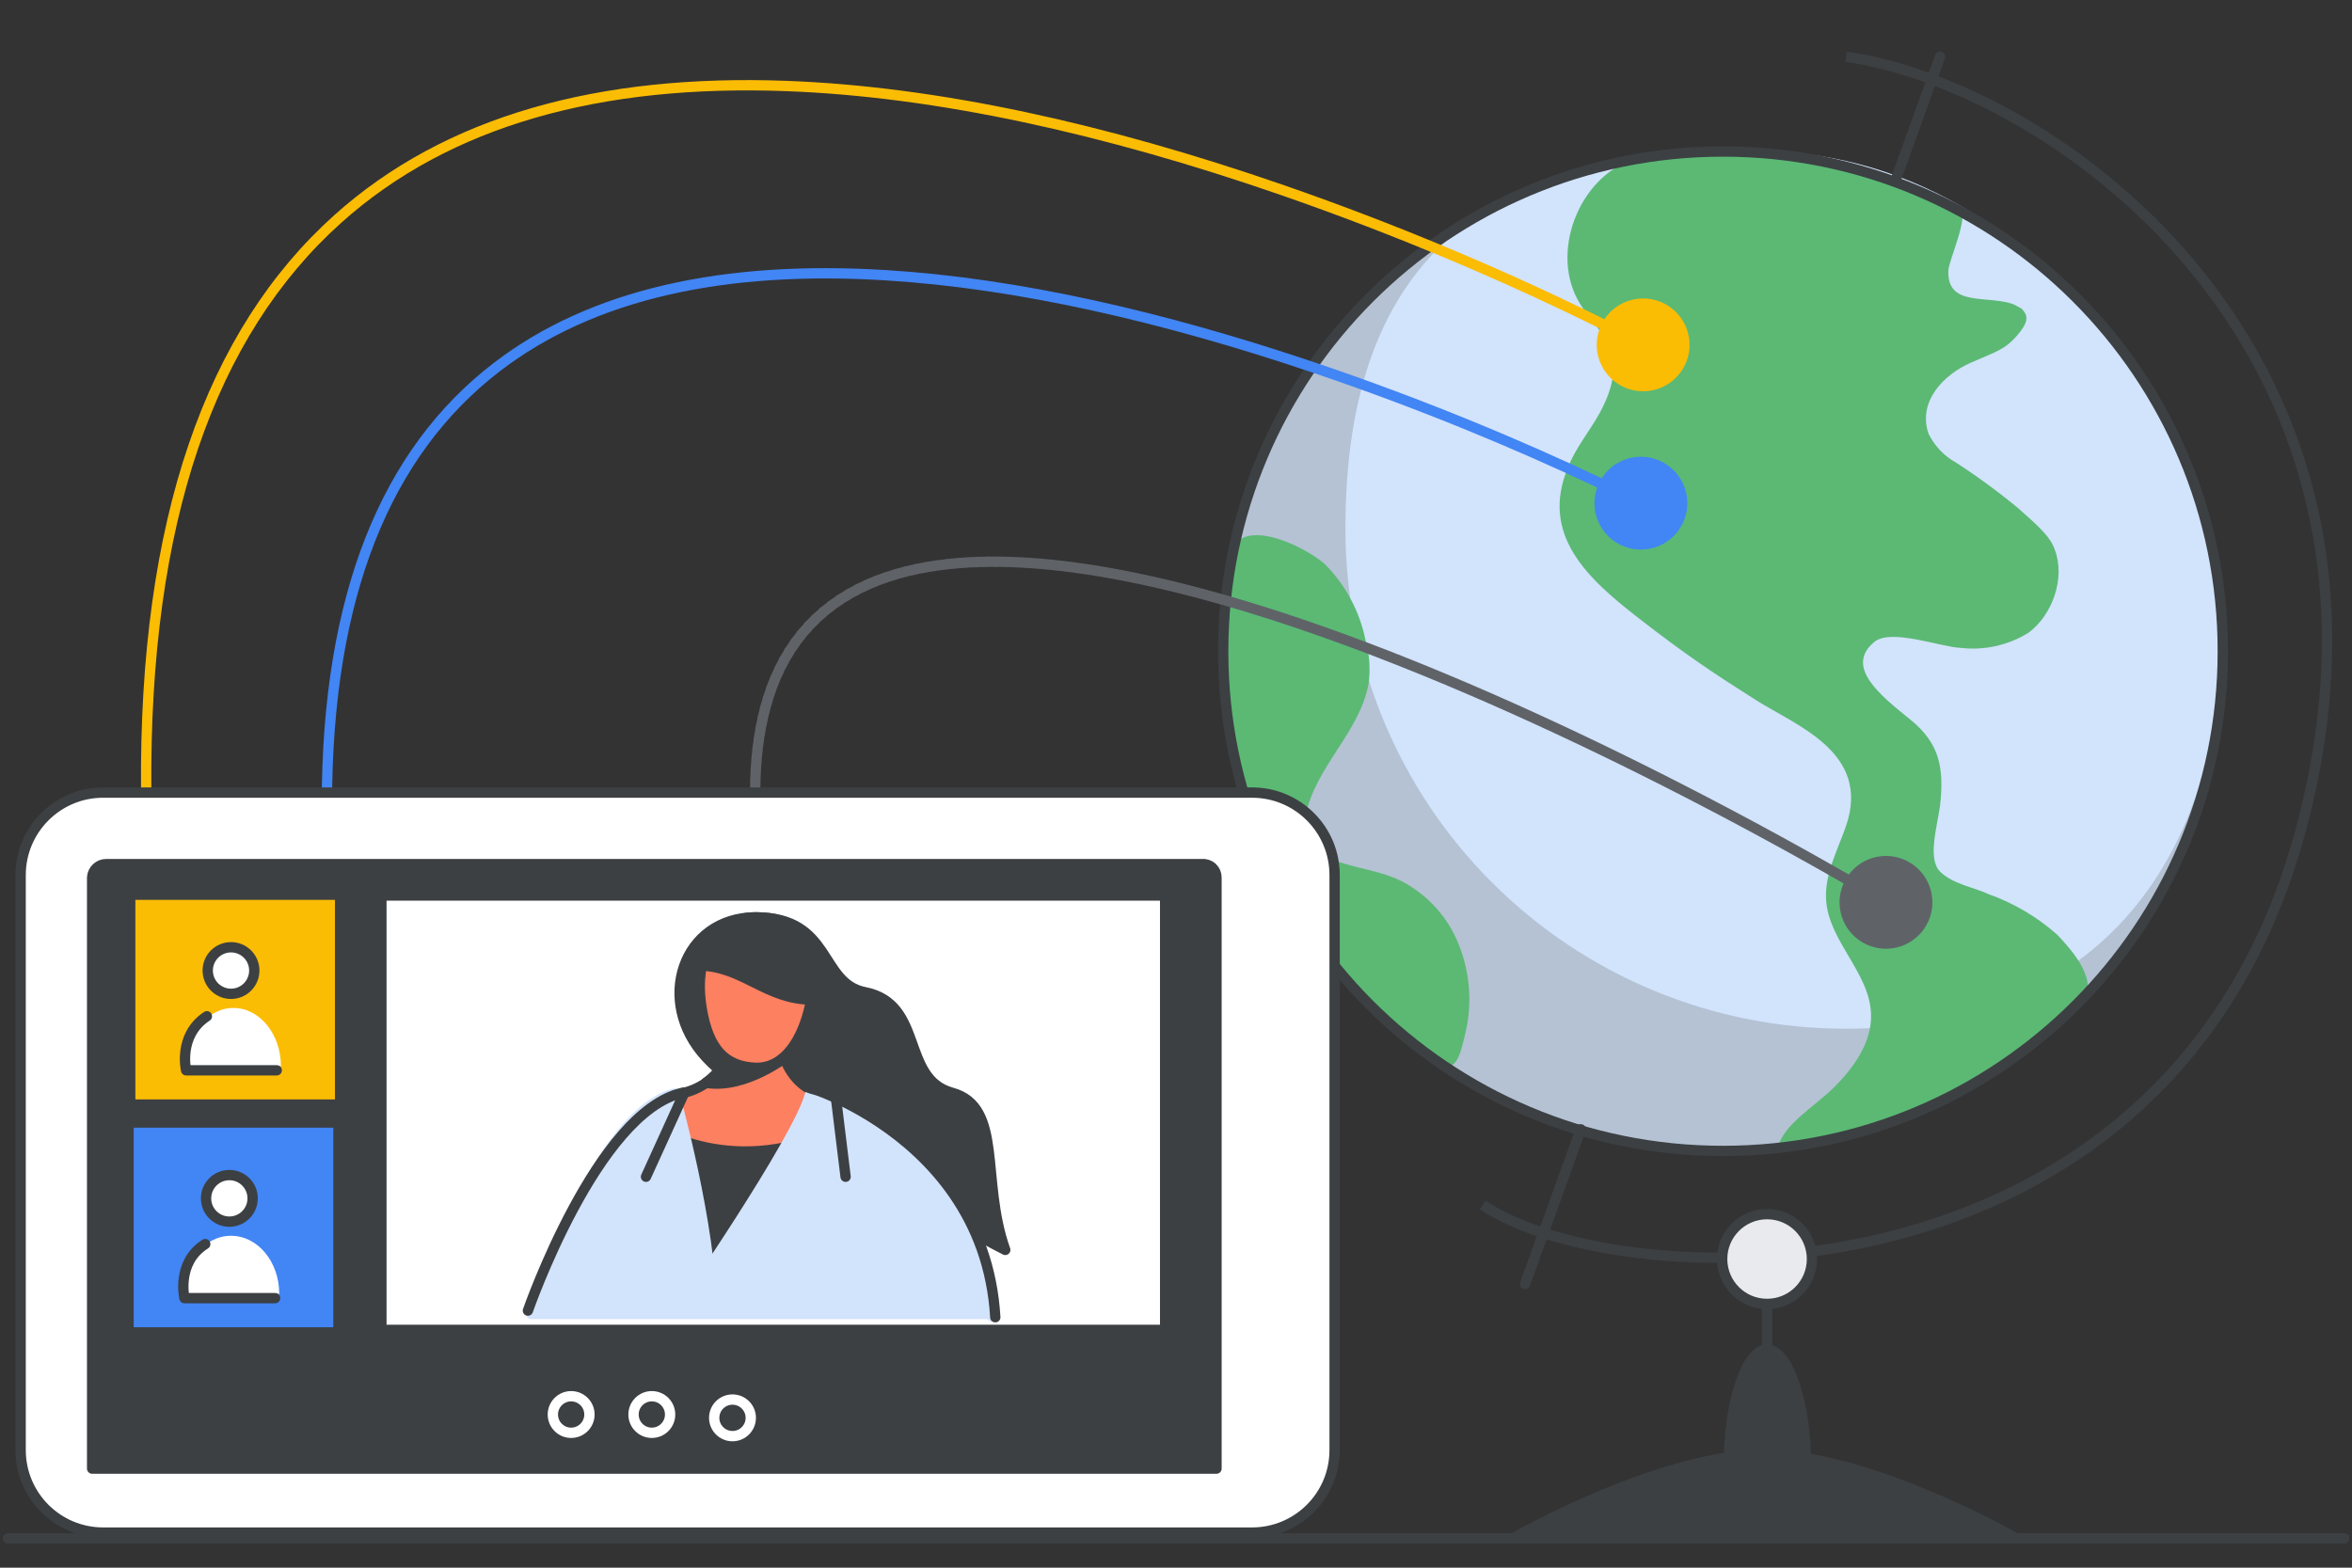
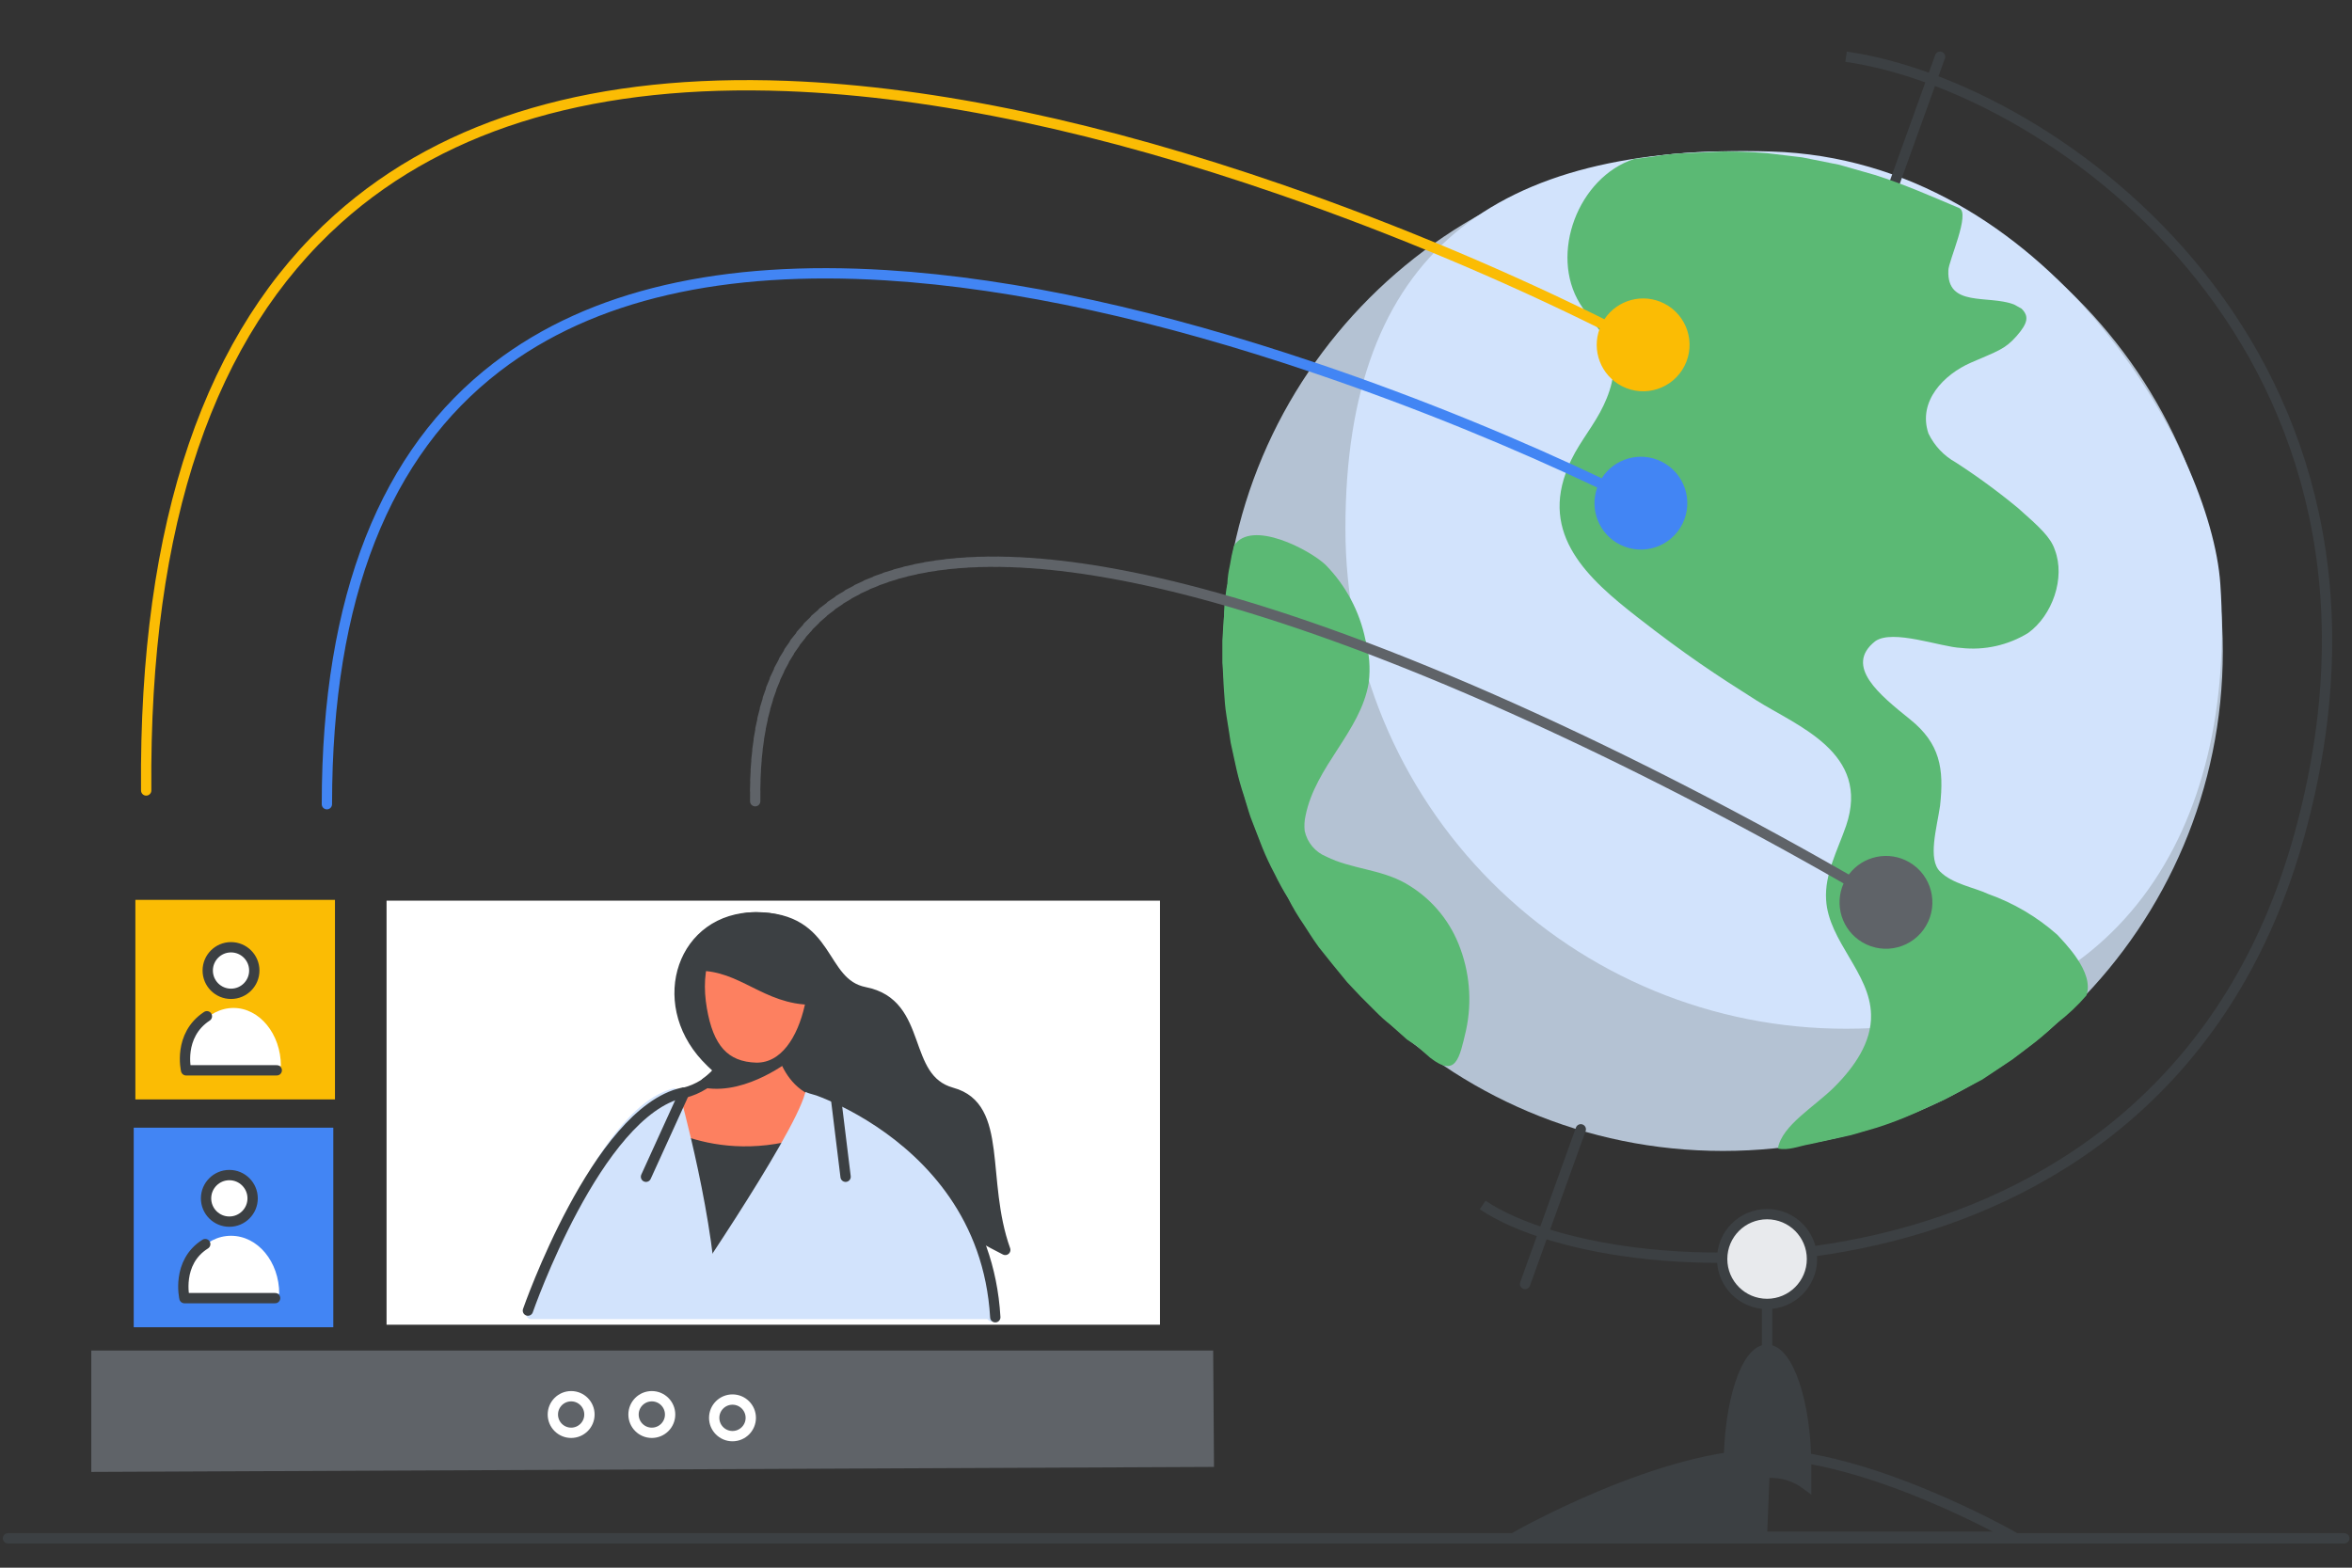
<svg xmlns="http://www.w3.org/2000/svg" width="228" height="152" viewBox="0 0 228 152" fill="none">
  <rect x="0" y="0" width="228" height="152" fill="#333333" stroke="none" />
  <g id="virtual-teams-hero">
    <g id="10-remote-work-tips">
      <path id="baseline" d="M0.773 149.153H227.253" stroke="#3C4043" stroke-linecap="round" stroke-linejoin="round" />
      <g id="Group-3">
        <g id="globe">
          <path id="b19f0c56-98a6-4c84-a23d-f735f0899e0f" d="M167.025 111.593C140.266 111.593 118.574 89.901 118.574 63.142C118.574 36.383 140.266 14.691 167.025 14.691C193.784 14.691 215.476 36.383 215.476 63.142C215.476 89.901 193.784 111.593 167.025 111.593Z" fill="#B4C2D3" />
          <g id="f19849c7-b527-46c3-8cc2-4a495b16b069">
            <path id="a152a438-d537-447e-9e36-98e374543736" d="M130.424 51.21C130.403 64.088 135.509 76.445 144.616 85.551C153.722 94.658 166.078 99.764 178.957 99.743C205.722 99.743 216.847 79.991 215.235 56.612C214.348 43.552 198.466 15.497 171.701 14.69C144.936 13.884 130.424 24.445 130.424 51.21Z" fill="#D2E3FC" />
          </g>
          <path id="Path" d="M188.066 5.5L182.665 20.495" stroke="#3C4043" stroke-linecap="round" stroke-linejoin="round" />
          <path id="Path_2" d="M153.239 109.497L147.838 124.492" stroke="#3C4043" stroke-linecap="round" stroke-linejoin="round" />
          <path id="Path_3" d="M171.298 126.427V131.828" stroke="#3C4043" />
          <g id="Path_4">
            <path d="M171.298 149H146.951C146.951 149 161.382 140.777 171.62 141.019" fill="#3C4043" />
            <path d="M171.298 149H146.951C146.951 149 161.382 140.777 171.62 141.019" stroke="#3C4043" />
          </g>
          <g id="Path_5">
-             <path d="M170.733 149H195.161C195.161 149 180.73 140.777 170.492 141.019" fill="#3C4043" />
+             <path d="M170.733 149H195.161" fill="#3C4043" />
            <path d="M170.733 149H195.161C195.161 149 180.73 140.777 170.492 141.019" stroke="#3C4043" />
          </g>
          <path id="Path_6" d="M171.459 142.792C170.046 142.77 168.673 143.256 167.589 144.163V142.228C167.589 135.94 169.282 130.861 171.298 130.861C173.313 130.861 175.087 135.94 175.087 142.228V143.921C174.041 143.143 172.761 142.745 171.459 142.792Z" fill="#3C4043" stroke="#3C4043" />
          <path id="Path_7" d="M202.255 96.518C203.061 94.26 200.078 91.358 199.433 90.633C197.477 88.899 195.205 87.558 192.742 86.682C191.371 86.037 189.275 85.715 188.066 84.506C186.857 83.296 187.744 80.314 188.066 78.137C188.469 74.509 188.066 72.091 185.164 69.752C182.262 67.415 178.714 64.593 181.778 62.174C183.471 60.965 188.147 62.739 190.082 62.819C192.359 63.081 194.659 62.569 196.612 61.368C198.95 59.675 200.239 56.047 199.191 53.306C198.788 52.097 197.74 51.13 195.644 49.276C193.716 47.682 191.698 46.201 189.598 44.842C188.439 44.2 187.509 43.214 186.937 42.02C185.889 38.876 188.469 36.296 191.049 35.167C193.629 34.039 194.354 33.877 195.483 32.588C196.612 31.298 196.692 30.653 195.967 29.927L195.241 29.524C192.742 28.557 188.711 29.847 188.872 26.219C188.872 25.332 191.049 20.656 189.92 20.172C187.26 19.044 184.519 17.835 181.697 16.948L178.311 15.98L174.684 15.255L171.298 14.852C169.443 14.691 167.912 14.691 167.025 14.691L163.397 14.852C162.369 14.884 161.345 14.992 160.334 15.174L158.399 15.416C152.997 17.19 150.176 24.607 153.159 29.444C154.126 31.056 155.658 32.346 156.222 34.2C156.786 36.054 156.061 38.231 155.093 40.005C154.126 41.778 152.755 43.391 152.03 45.245C149.208 51.855 153.965 56.128 158.721 59.837C163.478 63.545 166.299 65.399 170.25 67.898C174.2 70.397 181.375 72.977 178.956 80.072C178.15 82.41 176.86 84.748 177.021 87.247C177.263 91.278 181.294 94.341 181.375 98.372C181.455 101.032 179.762 103.451 177.828 105.386C175.893 107.321 172.749 109.094 172.346 111.351C173.313 111.593 174.442 111.11 175.409 110.948L179.44 110.062L181.939 109.336C183.229 108.925 184.494 108.44 185.728 107.885L188.55 106.595L192.178 104.66L195.08 102.725L197.095 101.194C197.418 100.952 198.224 100.307 199.433 99.178C200.463 98.391 201.408 97.499 202.255 96.518Z" fill="#5BB974" />
          <path id="Path_8" d="M119.622 52.903C121.315 50.324 126.958 53.306 128.49 54.758C130.452 56.752 131.796 59.272 132.359 62.013C132.747 63.375 132.856 64.8 132.682 66.205C131.876 70.962 127.522 74.267 126.555 79.104C126.448 79.58 126.421 80.07 126.474 80.555C126.713 81.686 127.499 82.623 128.57 83.055C130.989 84.264 133.81 84.264 136.229 85.634C138.566 86.955 140.385 89.03 141.388 91.519C142.468 94.178 142.721 97.1 142.114 99.904C141.469 102.645 141.147 104.499 138.647 102.564L137.358 101.435L136.39 100.79L134.858 99.42C134.318 98.998 133.806 98.54 133.327 98.049L131.876 96.598L130.586 95.228L129.135 93.454L127.845 91.842C127.2 90.955 126.716 90.149 126.394 89.665C125.824 88.841 125.312 87.98 124.862 87.085C124.39 86.33 123.96 85.549 123.572 84.748C123.122 83.91 122.719 83.049 122.363 82.168L121.395 79.668C121.153 79.104 120.911 78.217 120.589 77.169C120.304 76.322 120.062 75.461 119.863 74.59L119.299 72.01C119.219 71.365 119.057 70.478 118.896 69.43C118.735 68.382 118.735 68.059 118.654 67.011C118.574 65.963 118.574 65.077 118.493 64.27V62.094C118.574 61.126 118.574 60.32 118.654 59.756C118.655 59.054 118.709 58.353 118.815 57.66C118.85 57.308 118.904 56.958 118.977 56.612C119.003 56.014 119.084 55.421 119.219 54.838C119.32 54.187 119.455 53.541 119.622 52.903Z" fill="#5BB974" />
-           <path id="b1edb28b-9013-4275-896e-6845e6a3feef" d="M167.025 111.593C140.266 111.593 118.574 89.901 118.574 63.142C118.574 36.383 140.266 14.691 167.025 14.691C193.784 14.691 215.476 36.383 215.476 63.142C215.476 89.901 193.784 111.593 167.025 111.593Z" stroke="#3C4043" />
          <path id="Path-6" d="M178.956 5.5C199.078 8.35 235.808 34.242 222.893 80.981C209.979 127.719 157.19 125.865 143.726 116.836" stroke="#3C4043" />
          <path id="Oval" d="M171.298 126.427C168.893 126.427 166.944 124.478 166.944 122.074C166.944 119.669 168.893 117.72 171.298 117.72C173.702 117.72 175.651 119.669 175.651 122.074C175.651 124.478 173.702 126.427 171.298 126.427Z" fill="#E8EAED" stroke="#3C4043" />
        </g>
        <path id="Path-8" d="M32.42 20.848C19.974 32.002 13.446 50.341 13.671 76.647C13.674 76.923 13.899 77.145 14.175 77.142C14.451 77.14 14.674 76.914 14.671 76.638C14.448 50.598 20.878 32.534 33.087 21.593C43.62 12.152 58.275 8.165 76.216 8.837C90.823 9.384 107.01 12.985 123.914 18.824C135.536 22.838 146.195 27.438 155.077 31.845C154.272 33.957 155.169 36.382 157.227 37.44C159.437 38.576 162.15 37.705 163.286 35.494C164.422 33.284 163.551 30.571 161.34 29.435C159.278 28.375 156.779 29.062 155.53 30.954L155.968 31.171C146.962 26.679 136.102 21.976 124.24 17.878C107.251 12.01 90.973 8.389 76.253 7.838C58.075 7.157 43.171 11.212 32.42 20.848Z" fill="#FBBC04" />
        <path id="Path-8_2" d="M47.832 35.213C36.977 43.559 31.192 57.613 31.189 77.973C31.189 78.249 31.413 78.473 31.689 78.473C31.965 78.473 32.189 78.249 32.189 77.973C32.191 57.903 37.855 44.145 48.442 36.005C57.602 28.962 70.303 26.228 85.83 27.183C98.515 27.964 112.579 31.165 127.29 36.142C137.473 39.588 146.883 43.501 154.832 47.27C154.064 49.396 155.004 51.804 157.08 52.825C159.311 53.921 162.008 53.002 163.104 50.772C164.2 48.541 163.281 45.845 161.051 44.748C158.97 43.725 156.484 44.456 155.269 46.37L155.714 46.582C147.638 42.731 138.029 38.72 127.611 35.195C112.823 30.192 98.676 26.972 85.891 26.185C70.144 25.216 57.212 28.001 47.832 35.213Z" fill="#4285F4" />
        <path id="Path-8_3" d="M96.645 53.966L96.63 53.969L95.734 53.962C95.704 53.962 95.674 53.964 95.644 53.969L95.629 53.973L94.716 53.986C94.686 53.986 94.656 53.989 94.627 53.995L94.605 54.001L93.706 54.033C93.676 54.035 93.646 54.038 93.617 54.045L93.592 54.052L92.69 54.107C92.659 54.109 92.629 54.114 92.601 54.121L92.573 54.129L91.683 54.208C91.653 54.21 91.623 54.216 91.594 54.223L91.562 54.235L90.674 54.338C90.643 54.341 90.614 54.347 90.585 54.356L90.551 54.37L89.663 54.5C89.632 54.505 89.603 54.512 89.575 54.521L89.535 54.539L88.659 54.696C88.629 54.702 88.6 54.71 88.572 54.72L88.526 54.742L87.659 54.929C87.629 54.936 87.6 54.945 87.573 54.956L87.522 54.982L86.67 55.2C86.64 55.208 86.612 55.218 86.585 55.23L86.527 55.263L85.695 55.511C85.665 55.519 85.637 55.531 85.611 55.544L85.552 55.581L84.759 55.854C84.73 55.864 84.703 55.876 84.677 55.891L84.612 55.935L83.811 56.253C83.754 56.275 83.703 56.307 83.66 56.346L82.883 56.699C82.827 56.724 82.778 56.758 82.737 56.799L82.735 56.803L81.973 57.197C81.919 57.225 81.872 57.262 81.833 57.305L81.826 57.314L81.095 57.743C81.042 57.774 80.997 57.814 80.96 57.858L80.952 57.871L80.265 58.328C80.214 58.362 80.171 58.404 80.137 58.451L80.128 58.467L79.455 58.974C79.406 59.011 79.366 59.056 79.335 59.104L79.325 59.123L78.687 59.668C78.64 59.708 78.603 59.755 78.575 59.805L78.566 59.828L77.958 60.414C77.914 60.457 77.879 60.506 77.854 60.558L77.846 60.582L77.278 61.204C77.236 61.249 77.205 61.3 77.183 61.354L77.177 61.376L76.649 62.032C76.611 62.079 76.582 62.132 76.564 62.187L76.56 62.209L76.072 62.895C76.037 62.945 76.012 62.999 75.997 63.056L75.995 63.074L75.555 63.776C75.522 63.828 75.501 63.884 75.489 63.941L75.488 63.957L75.079 64.701C75.05 64.755 75.031 64.812 75.023 64.869L75.023 64.88L74.656 65.645C74.629 65.7 74.614 65.758 74.609 65.816L74.61 65.822L74.282 66.605C74.259 66.661 74.246 66.72 74.244 66.778L74.245 66.78L73.954 67.585C73.943 67.614 73.936 67.643 73.931 67.672L73.925 67.756L73.67 68.576C73.661 68.606 73.654 68.635 73.651 68.664L73.649 68.74L73.428 69.576C73.42 69.606 73.415 69.636 73.413 69.665L73.414 69.733L73.225 70.583C73.219 70.613 73.215 70.643 73.214 70.673L73.217 70.733L73.06 71.594C73.054 71.624 73.051 71.654 73.051 71.684L73.057 71.735L72.927 72.614C72.923 72.644 72.921 72.674 72.922 72.704L72.929 72.748L72.828 73.633C72.824 73.664 72.824 73.694 72.826 73.723L72.832 73.762L72.759 74.632C72.757 74.663 72.757 74.693 72.76 74.722L72.767 74.756L72.717 75.651C72.715 75.682 72.716 75.712 72.72 75.741L72.727 75.77L72.7 76.672C72.699 76.702 72.701 76.732 72.706 76.762L72.712 76.787L72.708 77.682C72.706 77.928 72.882 78.133 73.115 78.176L73.205 78.185C73.451 78.186 73.656 78.01 73.699 77.777L73.708 77.687L73.712 76.687C73.712 76.656 73.71 76.626 73.705 76.597L73.704 76.592L73.729 75.701C73.73 75.67 73.728 75.64 73.723 75.611L73.722 75.601L73.77 74.708C73.772 74.677 73.771 74.647 73.767 74.618L73.766 74.607L73.839 73.719C73.842 73.689 73.841 73.658 73.839 73.629L73.837 73.616L73.934 72.752C73.938 72.722 73.938 72.692 73.936 72.662L73.935 72.645L74.062 71.769C74.066 71.739 74.068 71.709 74.067 71.679L74.065 71.657L74.223 70.79C74.228 70.759 74.231 70.729 74.231 70.7L74.23 70.672L74.418 69.823C74.424 69.793 74.428 69.763 74.429 69.733L74.429 69.707L74.65 68.865C74.657 68.835 74.662 68.805 74.665 68.776L74.666 68.744L74.921 67.917C74.93 67.888 74.936 67.859 74.94 67.829L74.942 67.793L75.234 66.984C75.245 66.955 75.252 66.926 75.257 66.897L75.261 66.857L75.591 66.067C75.603 66.039 75.612 66.01 75.618 65.981L75.625 65.937L75.99 65.175C76.003 65.148 76.014 65.12 76.022 65.091L76.031 65.047L76.437 64.305C76.452 64.278 76.464 64.251 76.473 64.223L76.485 64.175L76.933 63.459C76.949 63.433 76.963 63.406 76.974 63.378L76.989 63.332L77.466 62.658C77.484 62.633 77.499 62.607 77.512 62.581L77.531 62.532L78.055 61.88C78.075 61.856 78.091 61.831 78.105 61.805L78.126 61.758L78.69 61.14C78.711 61.117 78.729 61.093 78.745 61.068L78.769 61.022L79.372 60.438C79.394 60.417 79.414 60.394 79.431 60.37L79.46 60.323L80.097 59.779C80.12 59.76 80.141 59.738 80.16 59.715L80.189 59.673L80.856 59.171C80.88 59.152 80.902 59.132 80.922 59.11L80.952 59.072L81.651 58.607C81.677 58.59 81.701 58.571 81.722 58.55L81.75 58.518L82.464 58.099C82.49 58.083 82.515 58.065 82.537 58.046L82.567 58.016L83.321 57.626C83.348 57.612 83.374 57.596 83.397 57.577L83.427 57.549L84.207 57.197C84.234 57.184 84.261 57.169 84.285 57.153L84.314 57.129L85.109 56.815C85.137 56.803 85.164 56.79 85.189 56.774L85.217 56.754L86.03 56.475C86.059 56.465 86.086 56.452 86.112 56.438L86.132 56.424L86.939 56.183C86.968 56.175 86.996 56.163 87.022 56.15L87.047 56.135L87.886 55.922C87.916 55.914 87.944 55.904 87.971 55.892L87.992 55.88L88.847 55.696C88.877 55.689 88.906 55.68 88.933 55.669L88.953 55.659L89.82 55.504C89.85 55.498 89.879 55.49 89.907 55.48L89.925 55.472L90.797 55.345C90.827 55.341 90.856 55.334 90.885 55.324L90.898 55.318L91.781 55.217C91.812 55.213 91.841 55.207 91.87 55.198L91.882 55.193L92.766 55.117C92.797 55.114 92.826 55.109 92.855 55.101L92.864 55.098L93.749 55.045C93.779 55.043 93.809 55.038 93.838 55.031L93.847 55.028L94.742 54.997C94.772 54.995 94.802 54.992 94.831 54.985L94.836 54.984L95.73 54.972C95.76 54.972 95.79 54.969 95.82 54.963L95.824 54.962L96.726 54.97L96.816 54.962L97.707 54.988L97.794 54.982L98.701 55.026L98.789 55.022L99.693 55.082L99.774 55.079L100.681 55.155L100.752 55.153L101.673 55.244L101.746 55.244L102.66 55.349L102.723 55.349L103.648 55.468L103.718 55.47L104.629 55.6L104.696 55.603L105.619 55.747L105.681 55.75L106.601 55.905L106.655 55.908L107.581 56.075L107.635 56.079L108.561 56.256L108.615 56.261L109.539 56.448L109.594 56.454L110.514 56.65L110.563 56.655L111.469 56.858L111.519 56.864L112.447 57.08L112.491 57.086L113.413 57.309L113.457 57.315L114.383 57.548L114.425 57.554L115.348 57.794L115.39 57.8L116.318 58.049L116.352 58.055L117.273 58.309L117.316 58.317L118.241 58.58L118.28 58.588L119.193 58.854L119.23 58.861L120.157 59.139L120.193 59.146L121.105 59.426L121.142 59.434L122.065 59.724L122.093 59.729L123.008 60.023L123.039 60.029L123.962 60.331L123.993 60.337L124.907 60.643L124.935 60.649L125.854 60.962L125.881 60.967L126.801 61.286L126.831 61.293L127.74 61.613L127.769 61.62L128.678 61.946L128.711 61.954L129.617 62.284L129.647 62.292L130.555 62.627L130.578 62.633L131.493 62.975L131.517 62.981L132.429 63.328L132.451 63.334L133.356 63.682L133.381 63.689L134.29 64.044L134.308 64.048L135.223 64.409L135.243 64.415L136.144 64.775L136.168 64.782L137.073 65.148L137.093 65.154L137.999 65.525L138.016 65.529L138.922 65.904L138.944 65.911L139.843 66.287L139.858 66.29L140.76 66.672L140.781 66.678L141.683 67.064L141.693 67.066L142.602 67.458L142.622 67.464L143.517 67.854L143.534 67.859L144.428 68.252L144.453 68.26L145.343 68.656L145.36 68.661L146.253 69.061L146.271 69.067L147.167 69.472L147.177 69.475L148.075 69.883L148.092 69.889L148.985 70.299L149.001 70.304L149.89 70.716L149.909 70.722L150.796 71.138L150.81 71.142L151.704 71.563L151.72 71.567L152.605 71.988L152.614 71.99L153.506 72.416L153.525 72.423L154.407 72.848L154.422 72.852L155.308 73.283L155.326 73.289L156.2 73.716L156.219 73.723L157.098 74.156L157.107 74.159L157.994 74.598L158.004 74.601L158.887 75.041L158.904 75.047L159.784 75.49L159.794 75.493L160.677 75.939L160.691 75.944L161.565 76.389L161.579 76.394L162.454 76.842L162.468 76.847L163.344 77.299L163.359 77.304L164.233 77.758L164.244 77.761L165.12 78.219L165.133 78.224L166.005 78.682L166.019 78.686L166.885 79.145L166.896 79.148L167.772 79.615L167.785 79.619L168.651 80.083L168.67 80.091L169.534 80.556L169.547 80.561L170.411 81.029L170.424 81.034L171.286 81.504L171.3 81.51L172.162 81.983L172.177 81.988L173.041 82.465L173.053 82.47L173.913 82.947L173.927 82.953L174.788 83.434L174.798 83.437L175.66 83.922L175.674 83.928L176.53 84.412L176.547 84.419L177.398 84.905L177.412 84.91L178.265 85.4L178.285 85.409L178.714 85.657C177.79 87.722 178.547 90.195 180.542 91.369C182.684 92.629 185.442 91.915 186.702 89.773C187.963 87.631 187.248 84.873 185.106 83.612C183.108 82.437 180.575 82.979 179.22 84.794L178.764 84.531L178.745 84.522L177.895 84.035L177.88 84.028L177.023 83.541L177.002 83.53L176.152 83.05L176.13 83.039L175.278 82.561L175.268 82.555L174.402 82.073L174.392 82.068L173.523 81.588L173.512 81.582L172.648 81.107L172.634 81.099L171.766 80.625L171.757 80.621L170.886 80.148L170.873 80.141L170.007 79.674L169.991 79.666L169.127 79.202L169.109 79.193L168.241 78.73L168.224 78.721L167.358 78.262L167.344 78.256L166.467 77.794L166.449 77.785L165.584 77.332L165.57 77.325L164.696 76.87L164.682 76.864L163.805 76.41L163.795 76.406L162.912 75.952L162.898 75.945L162.019 75.496L162.001 75.488L161.126 75.044L161.112 75.038L160.235 74.596L160.225 74.591L159.338 74.147L159.32 74.14L158.437 73.7L158.428 73.696L157.541 73.258L157.523 73.25L156.641 72.817L156.628 72.812L155.739 72.379L155.728 72.374L154.844 71.947L154.83 71.94L153.939 71.513L153.925 71.507L153.034 71.083L153.021 71.077L152.129 70.656L152.111 70.648L151.225 70.232L151.211 70.227L150.313 69.808L150.3 69.803L149.402 69.389L149.384 69.381L148.494 68.974L148.476 68.967L147.579 68.559L147.561 68.552L146.666 68.149L146.654 68.144L145.748 67.74L145.727 67.732L144.834 67.337L144.818 67.33L143.915 66.935L143.895 66.927L142.999 66.538L142.985 66.533L142.079 66.144L142.053 66.134L141.156 65.752L141.126 65.741L140.228 65.362L140.208 65.355L139.306 64.979L139.28 64.969L138.38 64.598L138.358 64.591L137.452 64.221L137.426 64.212L136.52 63.846L136.5 63.84L135.586 63.476L135.556 63.466L134.659 63.112L134.645 63.107L133.721 62.749L133.698 62.741L132.781 62.39L132.754 62.381L131.849 62.039L131.825 62.031L130.906 61.689L130.876 61.68L129.963 61.343L129.933 61.335L129.018 61.003L128.986 60.993L128.073 60.668L128.046 60.66L127.128 60.338L127.105 60.332L126.183 60.014L126.155 60.007L125.228 59.693L125.196 59.685L124.275 59.378L124.242 59.37L123.322 59.07L123.283 59.06L122.361 58.765L122.329 58.758L121.41 58.47L121.373 58.462L120.442 58.177L120.399 58.167L119.486 57.895L119.446 57.886L118.513 57.614L118.474 57.606L117.552 57.345L117.511 57.337L116.575 57.079L116.534 57.071L115.611 56.825L115.568 56.817L114.632 56.575L114.58 56.565L113.656 56.334L113.608 56.326L112.676 56.102L112.613 56.092L111.699 55.88L111.644 55.871L110.71 55.665L110.66 55.658L109.744 55.464L109.687 55.457L108.756 55.27L108.7 55.264L107.766 55.087L107.698 55.079L106.774 54.914L106.706 54.908L105.779 54.754L105.701 54.747L104.784 54.606L104.704 54.6L103.779 54.47L103.7 54.465L102.783 54.349C102.752 54.345 102.722 54.344 102.693 54.346L101.779 54.242L101.69 54.24L100.776 54.151C100.745 54.148 100.715 54.148 100.686 54.15L100.683 54.15L99.767 54.076C99.736 54.074 99.706 54.074 99.677 54.077L99.671 54.077L98.76 54.019C98.73 54.017 98.7 54.017 98.67 54.021L98.662 54.022L97.75 53.98C97.719 53.978 97.689 53.98 97.659 53.983L97.649 53.986L96.736 53.96C96.705 53.959 96.675 53.961 96.645 53.966Z" fill="#5F6368" />
-         <path id="Rectangle" d="M10 76.847H121.376C125.795 76.847 129.376 80.429 129.376 84.847V140.597C129.376 145.015 125.795 148.597 121.376 148.597H10C5.582 148.597 2 145.015 2 140.597V84.847C2 80.429 5.582 76.847 10 76.847Z" fill="white" stroke="#3C4043" />
        <g id="Group">
          <path id="Path_9" d="M8.85 130.944V142.714L117.684 142.23L117.604 130.944H8.85Z" fill="#5F6368" />
-           <path id="Path_10" fill-rule="evenodd" clip-rule="evenodd" d="M117.926 85.072C117.926 84.716 117.78 84.375 117.52 84.13C117.261 83.886 116.912 83.76 116.556 83.782H10.301C9.575 83.781 8.973 84.347 8.931 85.072V142.392H117.926V85.072Z" fill="#3C4043" stroke="#3C4043" stroke-linecap="round" stroke-linejoin="round" />
          <path id="Rectangle_2" d="M37.472 87.327H112.447V128.442H37.472V87.327Z" fill="white" />
          <g id="Group-2">
            <path id="Oval_2" d="M71.007 139.245C70.027 139.245 69.233 138.451 69.233 137.471C69.233 136.492 70.027 135.698 71.007 135.698C71.986 135.698 72.78 136.492 72.78 137.471C72.78 138.451 71.986 139.245 71.007 139.245Z" stroke="white" />
            <path id="Oval_3" d="M63.187 138.922C62.207 138.922 61.413 138.128 61.413 137.149C61.413 136.169 62.207 135.375 63.187 135.375C64.166 135.375 64.96 136.169 64.96 137.149C64.96 138.128 64.166 138.922 63.187 138.922Z" stroke="white" />
            <path id="Oval_4" d="M55.367 138.922C54.387 138.922 53.593 138.128 53.593 137.149C53.593 136.169 54.387 135.375 55.367 135.375C56.346 135.375 57.14 136.169 57.14 137.149C57.14 138.128 56.346 138.922 55.367 138.922Z" stroke="white" />
          </g>
          <path id="Path_11" d="M73.264 88.942C66.169 88.942 63.428 97.084 68.427 102.486C73.425 107.887 92.37 118.609 97.449 121.189C95.031 114.417 97.288 107.323 92.29 105.952C87.291 104.582 89.629 97.326 83.825 96.198C79.391 95.311 80.681 88.942 73.264 88.942Z" fill="#3C4043" stroke="#3C4043" stroke-linecap="round" stroke-linejoin="round" />
          <g id="Path_12">
            <path d="M59.801 113.208L66.331 105.952C69.044 105.271 71.022 102.936 71.248 100.148H75.441C75.441 100.148 75.844 106.194 81.003 106.194L84.389 115.868" fill="#FD8060" />
            <path d="M59.801 113.208L66.331 105.952C69.044 105.271 71.022 102.936 71.248 100.148H75.441C75.441 100.148 75.844 106.194 81.003 106.194L84.389 115.868" stroke="#3C4043" stroke-linecap="round" stroke-linejoin="round" />
          </g>
          <g id="Path_13">
            <path d="M61.977 124.736L63.187 109.177C63.187 109.177 71.087 114.74 81.89 109.177V124.736" fill="#3C4043" />
            <path d="M61.977 124.736L63.187 109.177C63.187 109.177 71.087 114.74 81.89 109.177V124.736" stroke="#3C4043" stroke-linecap="round" stroke-linejoin="round" />
          </g>
          <g id="Path_14">
            <path d="M95.837 127.397H51.497C51.497 127.397 57.866 107.968 65.363 106.033C65.363 106.033 68.991 118.932 68.991 127.316" fill="#D2E3FC" />
            <path d="M95.837 127.397H51.497C51.497 127.397 57.866 107.968 65.363 106.033C65.363 106.033 68.991 118.932 68.991 127.316" stroke="#D2E3FC" stroke-linecap="round" stroke-linejoin="round" />
          </g>
          <path id="Path_15" d="M62.622 114.095L66.331 105.952" stroke="#3C4043" stroke-linecap="round" stroke-linejoin="round" />
          <path id="Path_16" d="M76.408 102.324C76.408 102.324 72.296 105.63 68.427 104.985C69.614 104.148 70.469 102.921 70.845 101.518L76.408 102.324Z" fill="#3C4043" stroke="#3C4043" stroke-linecap="round" stroke-linejoin="round" />
          <path id="Path_17" d="M73.344 103.534C76.086 103.534 77.778 100.793 78.504 97.568C79.23 94.343 78.02 89.667 73.103 89.667C68.185 89.667 67.379 94.021 68.024 97.81C68.669 101.599 70.2 103.453 73.344 103.534Z" fill="#FD8060" stroke="#3C4043" stroke-linecap="round" stroke-linejoin="round" />
          <path id="Path_18" d="M67.701 93.618C71.974 93.618 74.231 96.923 78.746 96.923C78.746 96.923 80.922 88.942 73.264 88.942C68.669 88.942 67.701 93.618 67.701 93.618Z" fill="#3C4043" stroke="#3C4043" stroke-linecap="round" stroke-linejoin="round" />
          <path id="Path_19" d="M66.169 105.952C57.866 107.806 51.175 127.074 51.175 127.074" stroke="#3C4043" stroke-linecap="round" stroke-linejoin="round" />
          <g id="Path_20">
            <path d="M65.847 127.235C65.847 127.235 77.295 110.628 78.504 106.194C78.504 106.194 96.159 111.595 96.159 127.638" fill="#D2E3FC" />
            <path d="M65.847 127.235C65.847 127.235 77.295 110.628 78.504 106.194C78.504 106.194 96.159 111.595 96.159 127.638" stroke="#D2E3FC" stroke-linecap="round" stroke-linejoin="round" />
          </g>
          <path id="Path_21" d="M81.003 106.194L81.971 114.095" stroke="#3C4043" stroke-linecap="round" stroke-linejoin="round" />
          <path id="Path_22" d="M79.472 105.791C73.264 104.098 95.353 108.21 96.482 127.719" stroke="#3C4043" stroke-linecap="round" stroke-linejoin="round" />
          <g id="e7b773ec-2022-4003-8138-55ca01f7080e">
            <path id="b1dcf84b-ff8c-427b-b9fc-a7012f965c1b" d="M12.962 109.338H32.31V128.687H12.962V109.338Z" fill="#4285F4" />
            <g id="bd989711-b4d7-4d0b-b5aa-31583abc6d81">
              <path id="Oval_5" d="M22.233 118.448C20.986 118.448 19.975 117.437 19.975 116.191C19.975 114.944 20.986 113.933 22.233 113.933C23.479 113.933 24.49 114.944 24.49 116.191C24.49 117.437 23.479 118.448 22.233 118.448Z" fill="white" stroke="#3C4043" stroke-linecap="round" stroke-linejoin="round" />
              <path id="Path_23" d="M27.07 125.462C27.07 122.318 24.974 119.819 22.394 119.819C19.814 119.819 17.799 122.318 17.799 125.462" fill="white" />
              <path id="Path_24" d="M26.667 125.865H17.879C17.879 125.865 17.073 122.398 19.895 120.625" stroke="#3C4043" stroke-linecap="round" stroke-linejoin="round" />
            </g>
          </g>
          <g id="b8926e0a-f11a-4f98-b251-6190b30b2971">
            <path id="Rectangle_3" d="M13.123 87.249H32.471V106.597H13.123V87.249Z" fill="#FBBC04" />
            <g id="b811e215-2db9-4d78-b8f3-d563017bf7f4">
              <path id="Oval_6" d="M22.394 96.359C21.147 96.359 20.137 95.348 20.137 94.101C20.137 92.855 21.147 91.844 22.394 91.844C23.64 91.844 24.651 92.855 24.651 94.101C24.651 95.348 23.64 96.359 22.394 96.359Z" fill="white" stroke="#3C4043" stroke-linecap="round" stroke-linejoin="round" />
              <path id="Path_25" d="M27.231 103.372C27.231 100.228 25.135 97.729 22.636 97.729C20.137 97.729 17.96 100.228 17.96 103.372" fill="white" />
              <path id="Path_26" d="M26.828 103.776H18.041C18.041 103.776 17.234 100.39 20.056 98.535" stroke="#3C4043" stroke-linecap="round" stroke-linejoin="round" />
            </g>
          </g>
        </g>
      </g>
    </g>
  </g>
</svg>